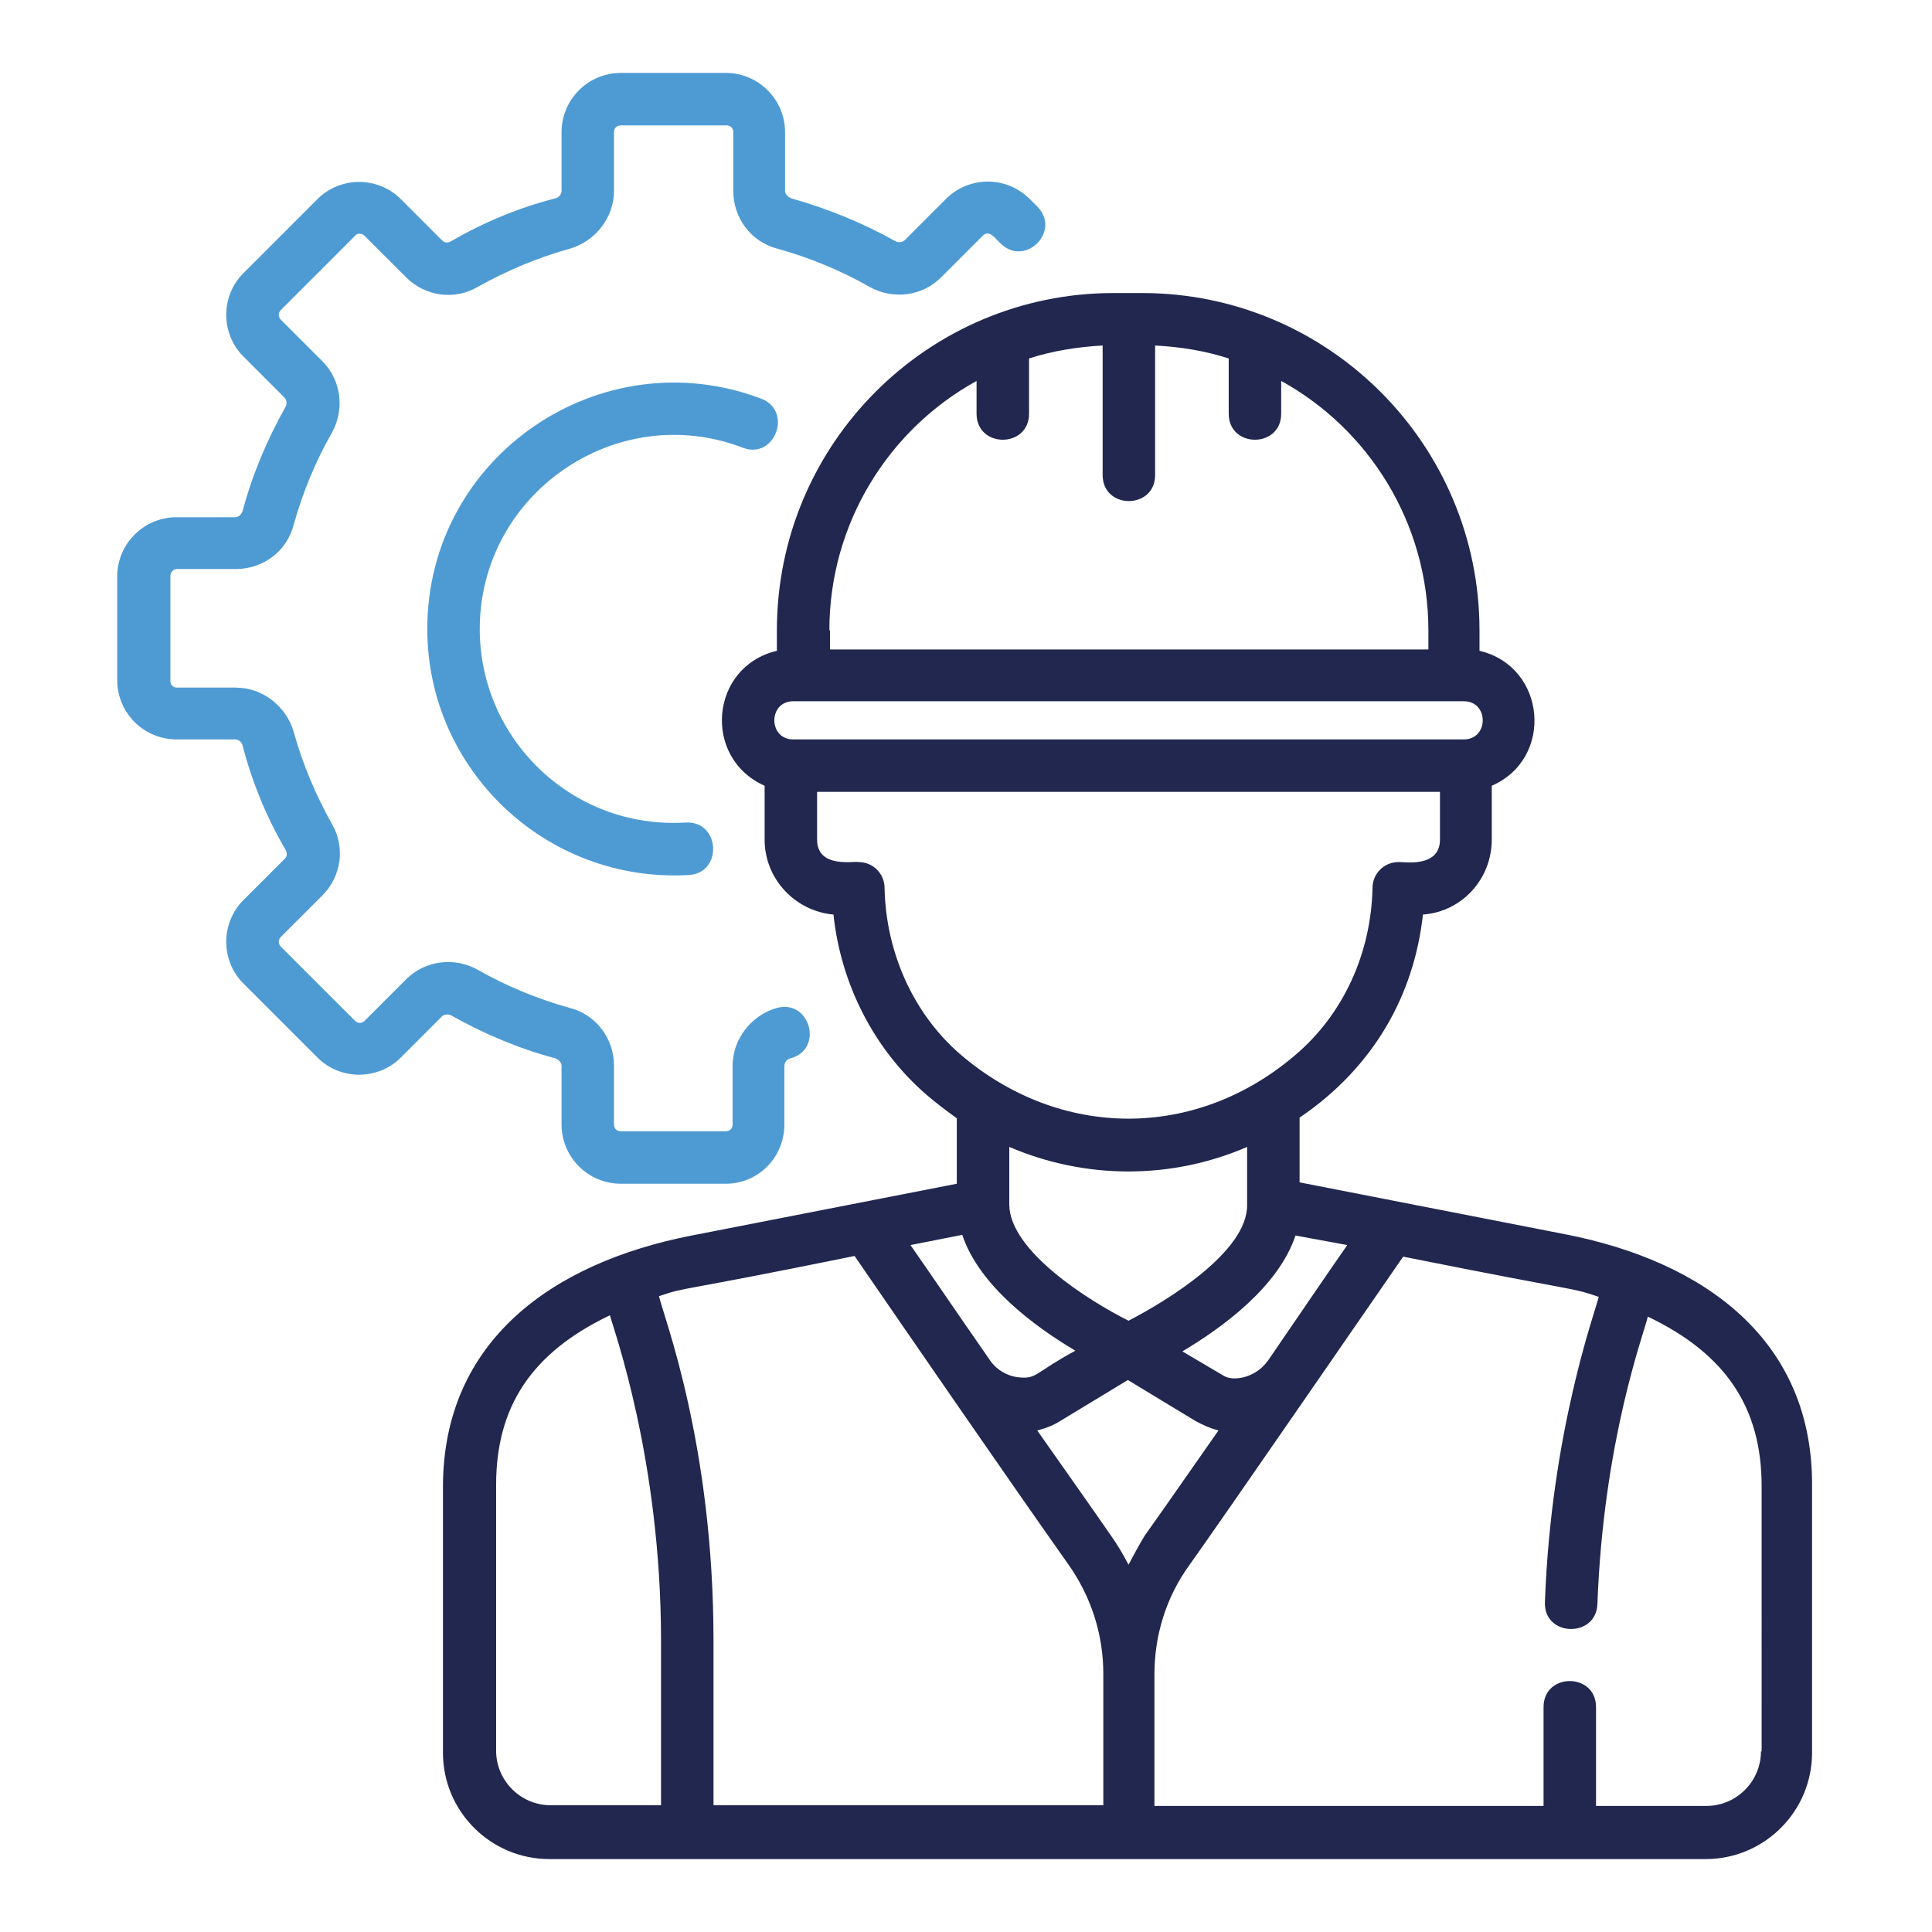
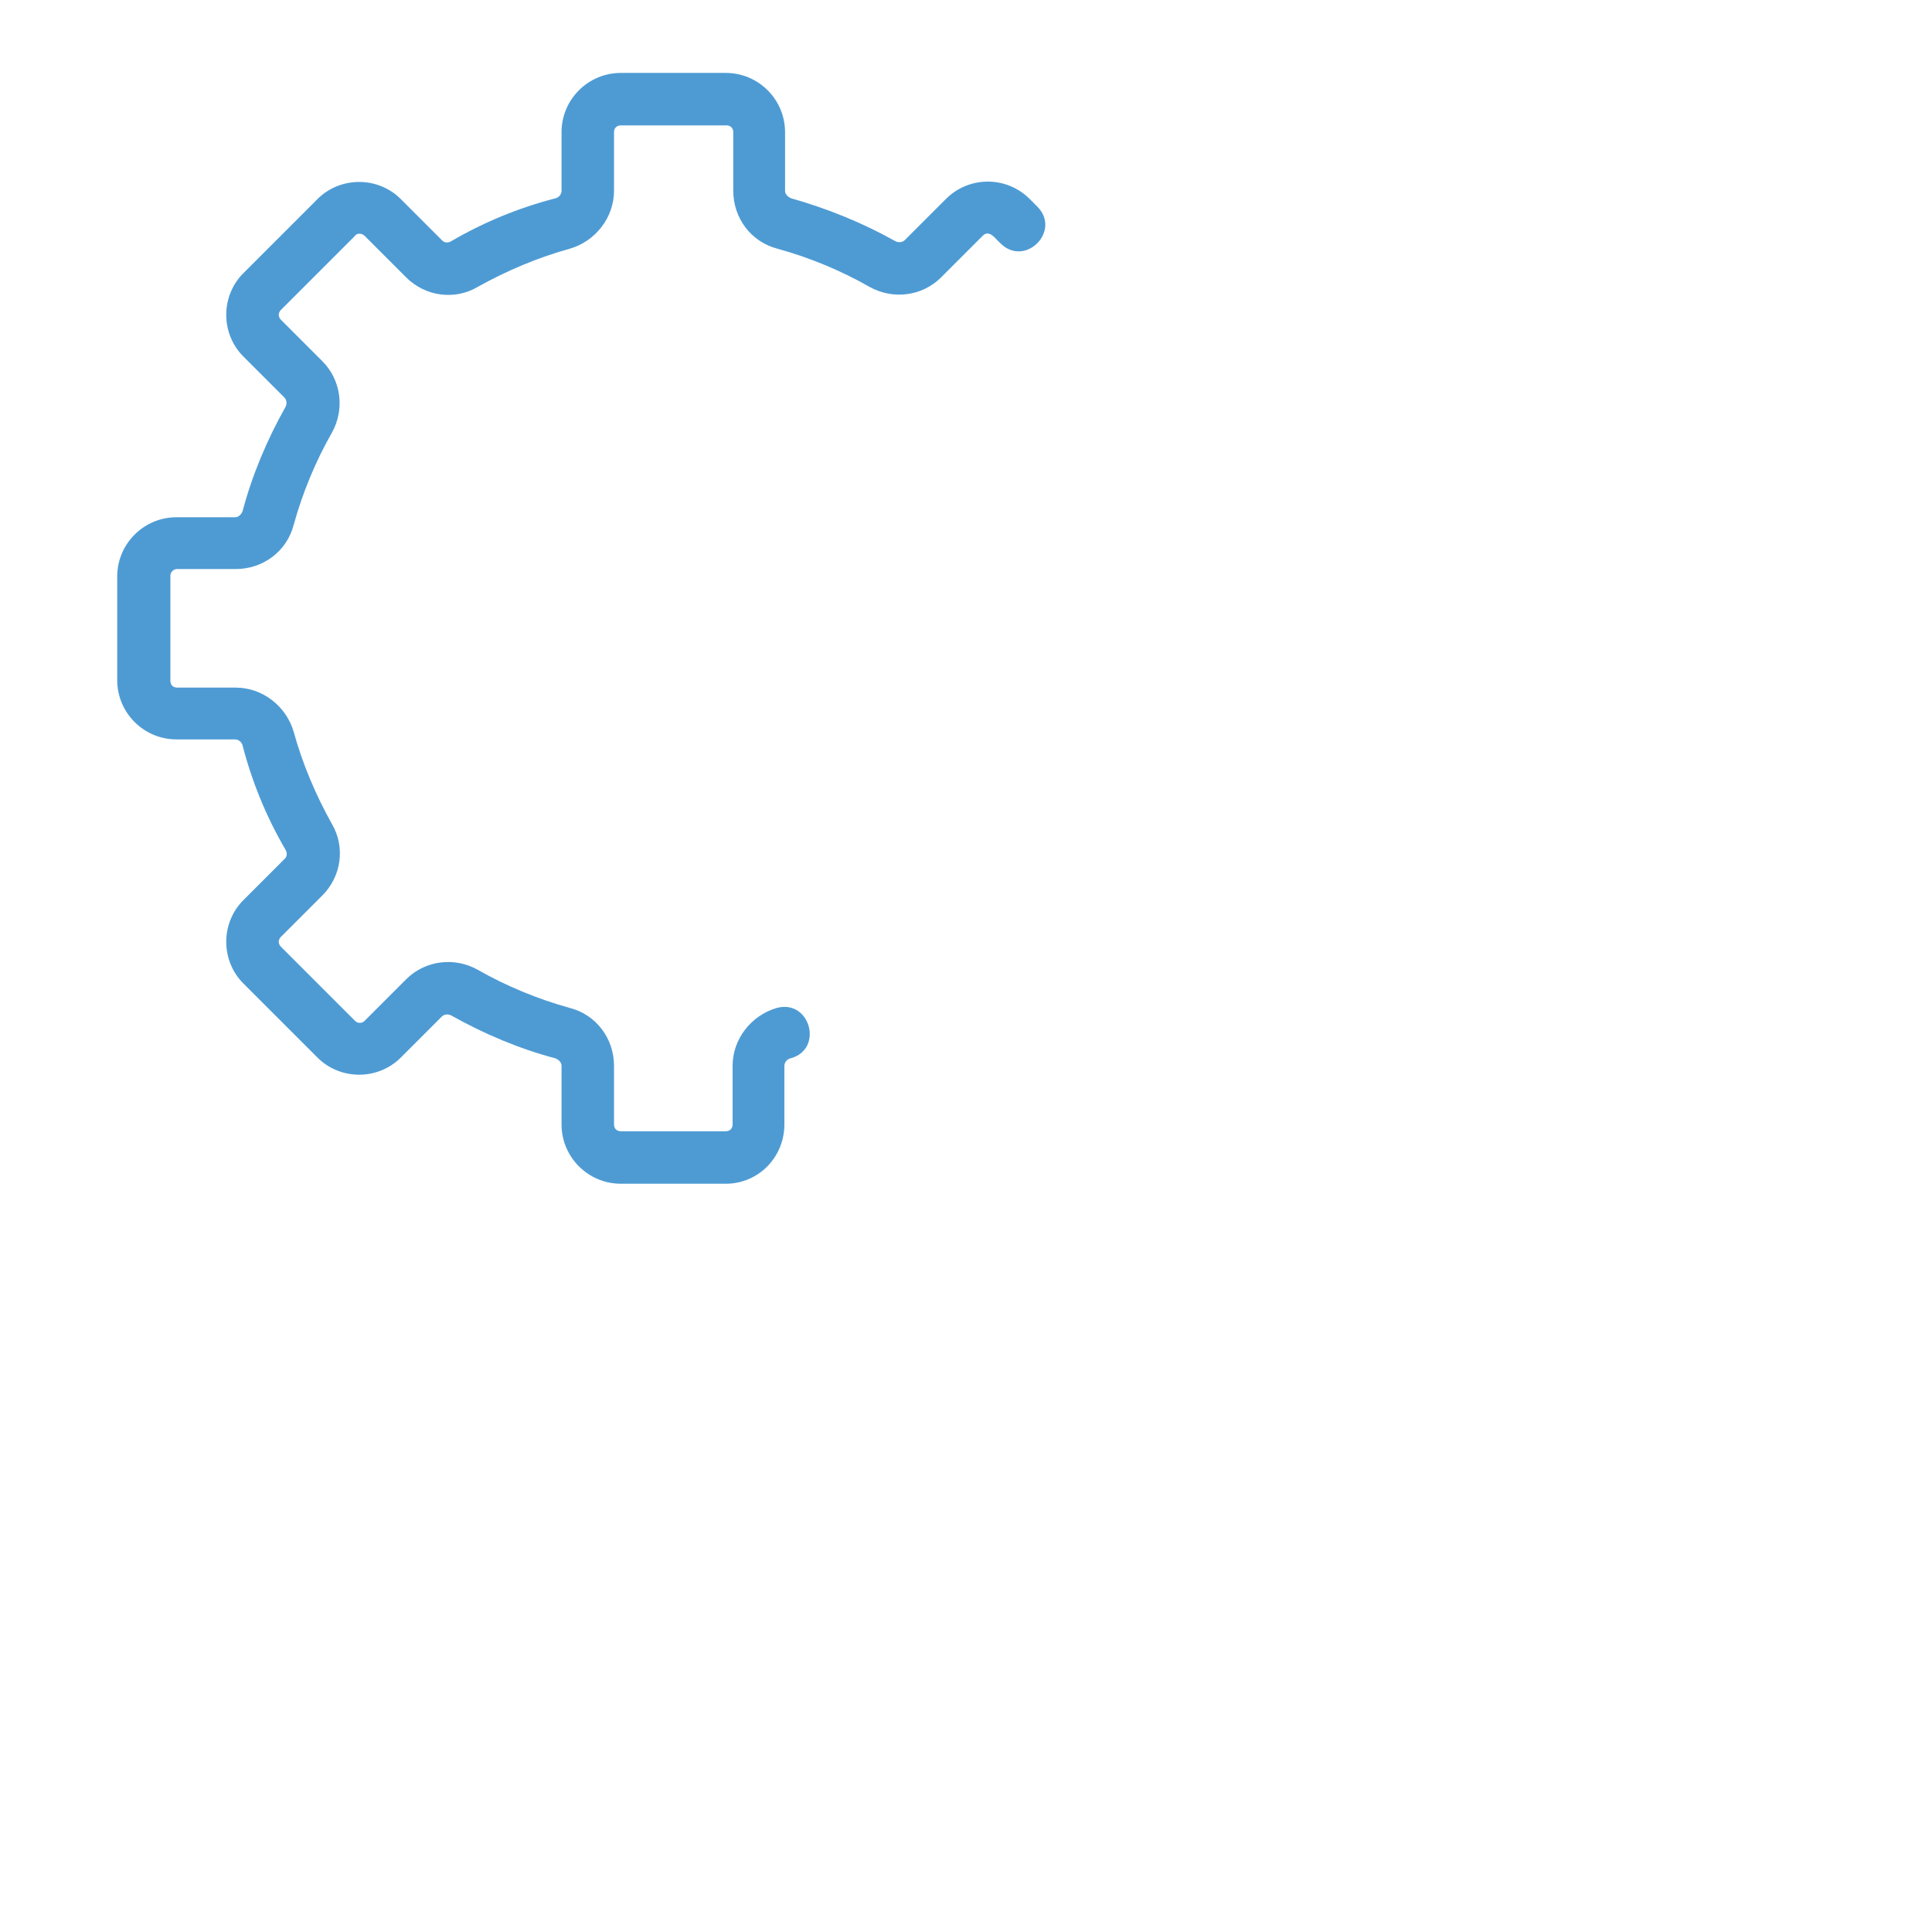
<svg xmlns="http://www.w3.org/2000/svg" version="1.1" id="Layer_1" x="0px" y="0px" viewBox="0 0 283.5 283.5" style="enable-background:new 0 0 283.5 283.5;" xml:space="preserve">
  <style type="text/css">
	.st0{fill:#21274F;}
	.st1{fill:#4E9BD4;}
	.st2{fill:#020203;}
</style>
  <g>
    <path class="st1" d="M106.5,173.7H91.1c-4.8,0-8.7-3.9-8.7-8.7v-8.6c0-0.5-0.4-0.9-0.9-1.1c-5.3-1.4-10.5-3.6-15.3-6.3   c-0.4-0.2-0.9-0.2-1.3,0.1l-6.1,6.1c-1.6,1.6-3.8,2.5-6.1,2.5c-2.3,0-4.5-0.9-6.1-2.5l-10.9-10.9c-1.6-1.6-2.5-3.8-2.5-6.1   c0-2.3,0.9-4.5,2.5-6.1l6.1-6.1c0.3-0.3,0.4-0.8,0.1-1.3c-2.8-4.8-4.9-9.9-6.3-15.3c-0.1-0.5-0.6-0.9-1.1-0.9h-8.6   c-4.8,0-8.7-3.9-8.7-8.7V84.6c0-4.8,3.9-8.7,8.7-8.7h8.6c0.5,0,0.9-0.4,1.1-0.9c1.4-5.3,3.6-10.5,6.3-15.3c0.2-0.4,0.2-0.9-0.1-1.3   l-6.1-6.1c-1.6-1.6-2.5-3.8-2.5-6.1c0-2.3,0.9-4.5,2.5-6.1l10.9-10.9c1.6-1.6,3.8-2.5,6.1-2.5c2.3,0,4.5,0.9,6.1,2.5l6.1,6.1   c0.3,0.3,0.8,0.4,1.3,0.1c4.8-2.8,9.9-4.9,15.3-6.3c0.5-0.1,0.9-0.6,0.9-1.1v-8.6c0-4.8,3.9-8.7,8.7-8.7h15.4   c4.8,0,8.7,3.9,8.7,8.7v8.6c0,0.5,0.4,0.9,0.9,1.1c5.3,1.5,10.5,3.6,15.3,6.3c0.4,0.2,0.9,0.2,1.3-0.1l6.1-6.1   c3.4-3.4,8.9-3.4,12.3,0l1.1,1.1c3.6,3.6-1.8,9-5.4,5.4c-0.7-0.6-1.6-2.1-2.6-1.1l-6.1,6.1c-2.8,2.8-7.1,3.3-10.5,1.4   c-4.2-2.4-8.8-4.3-13.5-5.6c-3.9-1-6.5-4.5-6.5-8.5v-8.6c0-0.6-0.4-1-1-1H91.1c-0.6,0-1,0.4-1,1v8.6c0,3.9-2.7,7.4-6.5,8.5   c-4.7,1.3-9.2,3.2-13.5,5.6c-3.4,2-7.7,1.4-10.5-1.4l-6.1-6.1c-0.2-0.2-0.5-0.3-0.7-0.3c-0.2,0-0.5,0-0.7,0.3L41.2,45.5   c-0.2,0.2-0.3,0.5-0.3,0.7c0,0.2,0.1,0.5,0.3,0.7l6.1,6.1c2.8,2.8,3.3,7.1,1.4,10.5c-2.4,4.2-4.3,8.8-5.6,13.5   c-1,3.9-4.5,6.5-8.5,6.5h-8.6c-0.6,0-1,0.5-1,1v15.4c0,0.6,0.4,1,1,1h8.6c3.9,0,7.4,2.7,8.5,6.5c1.3,4.7,3.2,9.2,5.6,13.5   c2,3.4,1.4,7.7-1.4,10.5l-6.1,6.1c-0.2,0.2-0.3,0.5-0.3,0.7c0,0.2,0.1,0.5,0.3,0.7l10.9,10.9c0.4,0.4,1,0.4,1.4,0l6.1-6.1   c2.8-2.8,7.1-3.3,10.5-1.4c4.2,2.4,8.8,4.3,13.5,5.6c3.9,1,6.5,4.5,6.5,8.5v8.6c0,0.6,0.4,1,1,1h15.4c0.6,0,1-0.4,1-1v-8.6   c0-3.9,2.7-7.4,6.5-8.5c4.9-1.3,6.9,6.1,2,7.4c-0.5,0.1-0.9,0.6-0.9,1.1v8.6C115.1,169.8,111.3,173.7,106.5,173.7z" />
-     <path class="st1" d="M62.7,92.3c0-25.4,25.5-42.7,49-33.8c4.7,1.8,2,9-2.7,7.2c-18.5-7.1-38.6,6.7-38.6,26.6   c0,16.2,13.6,29.4,30.2,28.4c5.1-0.3,5.5,7.4,0.5,7.7C80.1,129.6,62.7,112.9,62.7,92.3z" />
-     <path class="st0" d="M229.6,181.1l-38.9-7.6V164c10.9-7.4,16.8-18,18.1-29.8c5.7-0.4,10.1-5.2,10.1-11v-7.9c9.2-4,8-17.5-1.8-19.8   v-3c0-27.3-22.2-49.5-49.5-49.5h-4.2C136.2,43,114,65.1,114,92.5v3c-9.8,2.3-11,15.7-1.8,19.8v7.9c0,5.8,4.5,10.5,10.1,11   c1.1,10.3,6,19.8,13.6,26.4c1.5,1.3,3,2.4,4.5,3.5v9.6l-38.9,7.6c-20.5,4-36.5,15.5-36.5,36.9v39c0,8.6,7,15.6,15.6,15.6h169.7   c8.6,0,15.6-7,15.6-15.6v-39C266.1,196.7,250.2,185.1,229.6,181.1z M197.7,182.7c-2.8,4-7,10.2-11.6,16.9c-1.9,2.7-5.2,3.1-6.5,2.3   l-6.1-3.6c5.9-3.5,14.1-9.5,16.6-17L197.7,182.7z M165.6,193.8c-5.8-2.9-17.4-10.2-17.5-17c0,0,0,0,0,0v-8.5   c11.2,4.8,23.8,4.8,34.9,0v8.5C183.1,183.6,171.4,190.8,165.6,193.8z M121.7,92.5c0-15.7,8.7-29.5,21.6-36.6v4.8   c0,5.1,7.7,5.1,7.7,0v-8.1c3.4-1.1,7.1-1.7,10.8-1.9v19c0,5.1,7.7,5.1,7.7,0v-19c3.8,0.2,7.4,0.8,10.8,1.9v8.1c0,5.1,7.7,5.1,7.7,0   v-4.8c12.9,7.1,21.6,20.9,21.6,36.6v2.8h-87.8V92.5z M116.4,102.9h98.4c3.7,0,3.7,5.6,0,5.6h-98.4   C112.7,108.5,112.7,102.9,116.4,102.9z M129.8,130.3c0-2.1-1.7-3.8-3.8-3.8c-0.6-0.2-6.1,1-6.1-3.3v-7h91.4v7   c0,4.3-5.6,3.2-6.1,3.3c-2.1,0-3.8,1.7-3.8,3.8c-0.2,9.6-4.3,18.5-11.2,24.4c-14.6,12.6-34.6,12.6-49.3,0   C134.1,148.8,130,139.9,129.8,130.3z M141.2,181.2c2.5,7.5,10.7,13.5,16.6,17c-6.1,3.3-5.6,4.2-8.4,3.9c-1.7-0.2-3.3-1.2-4.2-2.6   c-4.6-6.6-8.8-12.8-11.6-16.8L141.2,181.2z M97,264.9H80.8c-4.4,0-8-3.6-8-8v-39c0-11.5,5.2-19.4,16.7-24.9   c0.5,2,7.5,21.1,7.5,47.8V264.9z M161.8,264.9h-57.1v-24.1c0-28.9-7.3-47.5-8-50.6c4.5-1.5,1.2-0.3,28.7-5.9   c7.9,11.5,22.7,33,31.4,45.3c3.3,4.7,5.1,10.2,5.1,16V264.9z M165.6,229.6c-0.8-1.5-1.6-2.9-2.6-4.3c-2.9-4.2-6.8-9.7-10.8-15.4   c1.2-0.3,2.3-0.7,3.4-1.4l9.9-6l9.9,6c1.1,0.6,2.2,1.1,3.4,1.4c-4,5.7-7.8,11.2-10.8,15.4C167.2,226.6,166.4,228.1,165.6,229.6z    M258.4,257c0,4.4-3.6,8-8,8h-16.2v-14.5c0-5.1-7.7-5.1-7.7,0v14.5h-57.1v-19.3c0-5.7,1.7-11.3,5.1-16c5-7,25.3-36.5,31.4-45.3   c27.5,5.5,24.2,4.4,28.7,5.9c-0.6,2.4-7,19.9-7.9,44.8c-0.2,5.1,7.5,5.3,7.7,0.3c0.9-24.1,6.8-39.6,7.4-42.2   c11.5,5.5,16.7,13.4,16.7,24.9V257z" />
  </g>
</svg>